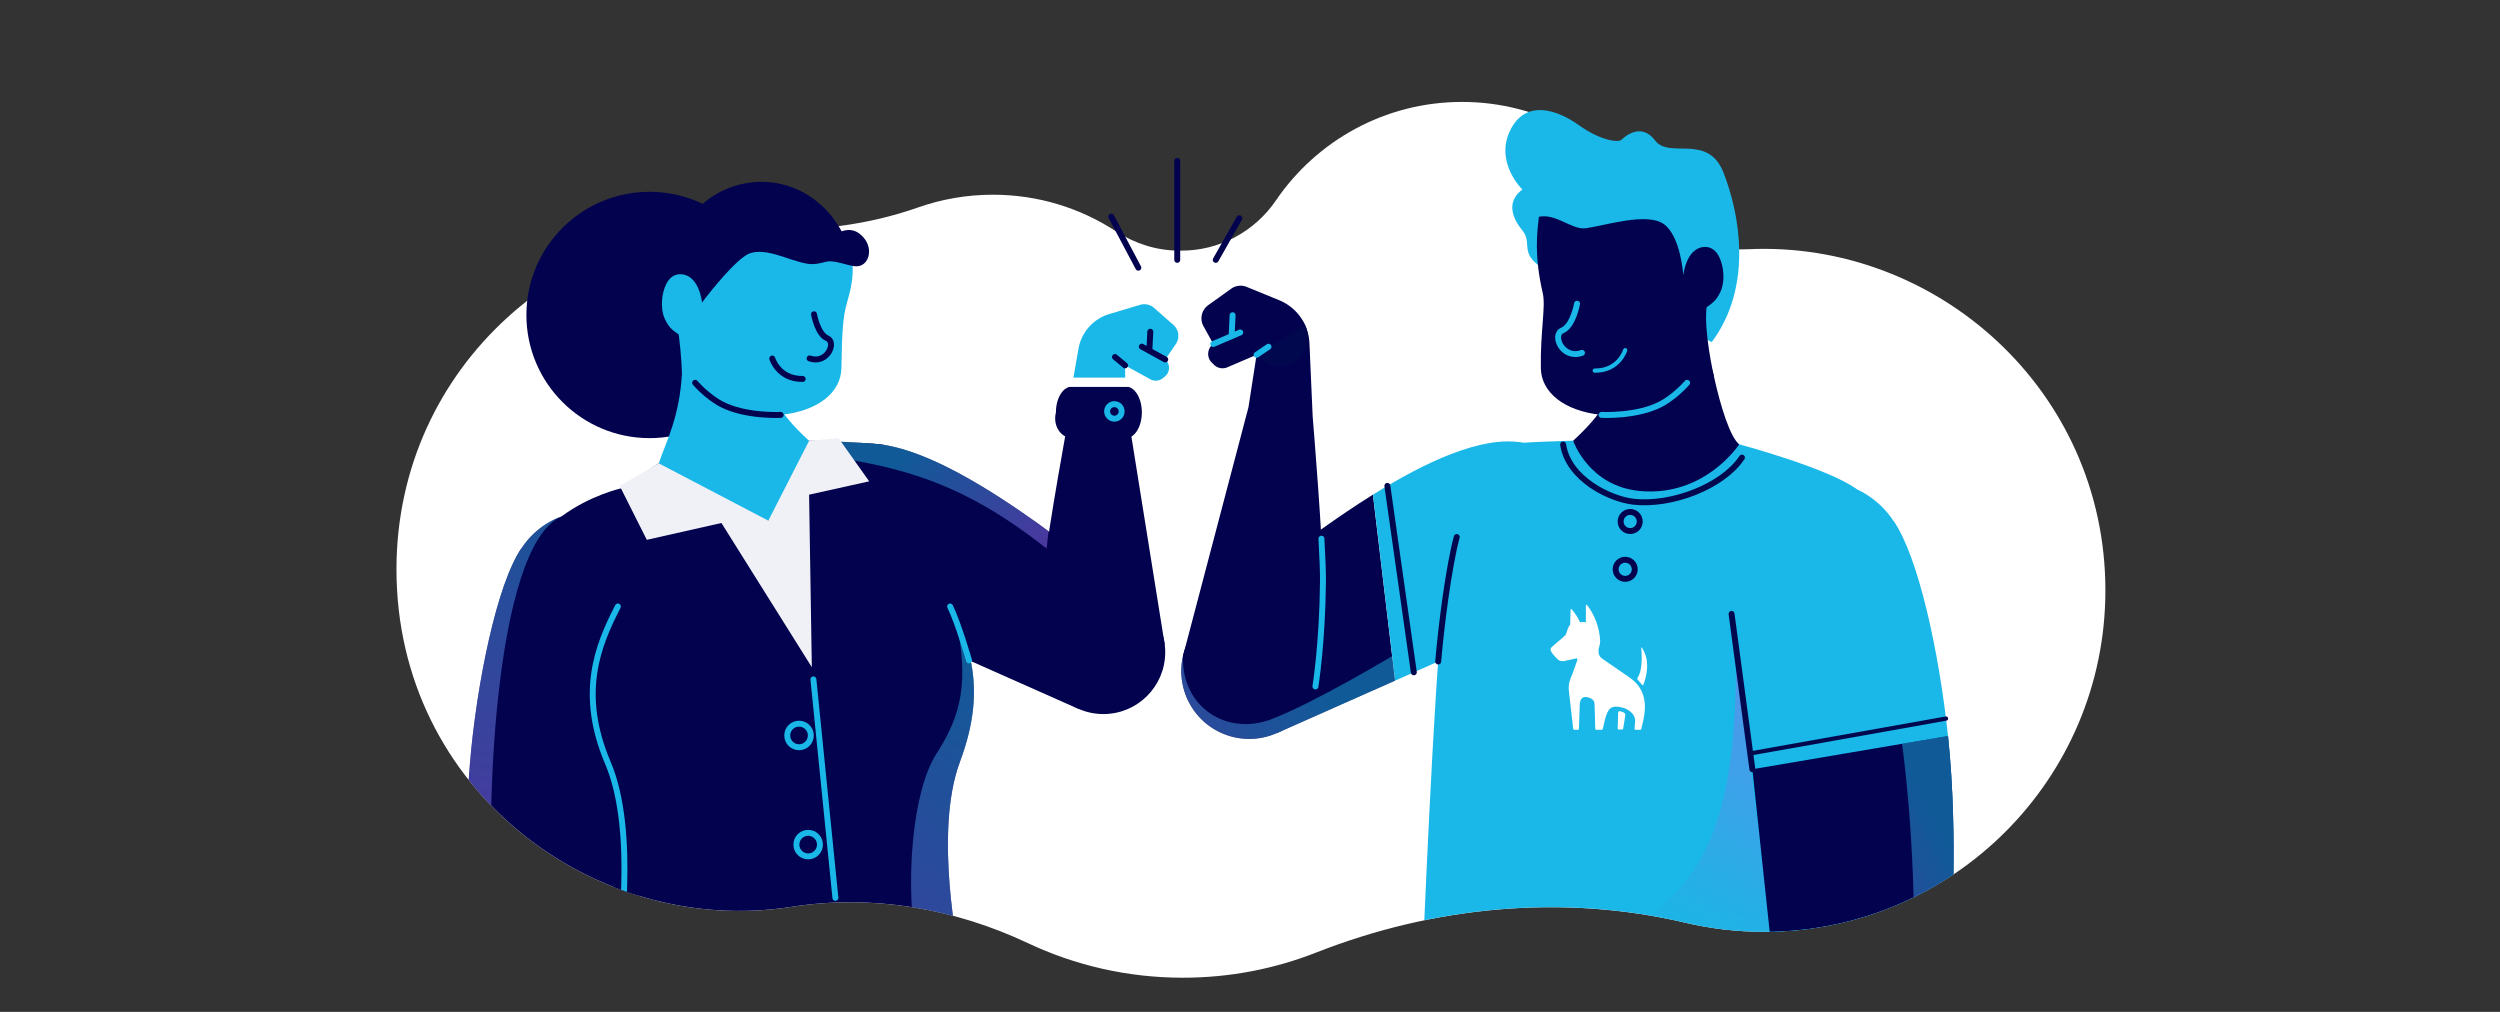
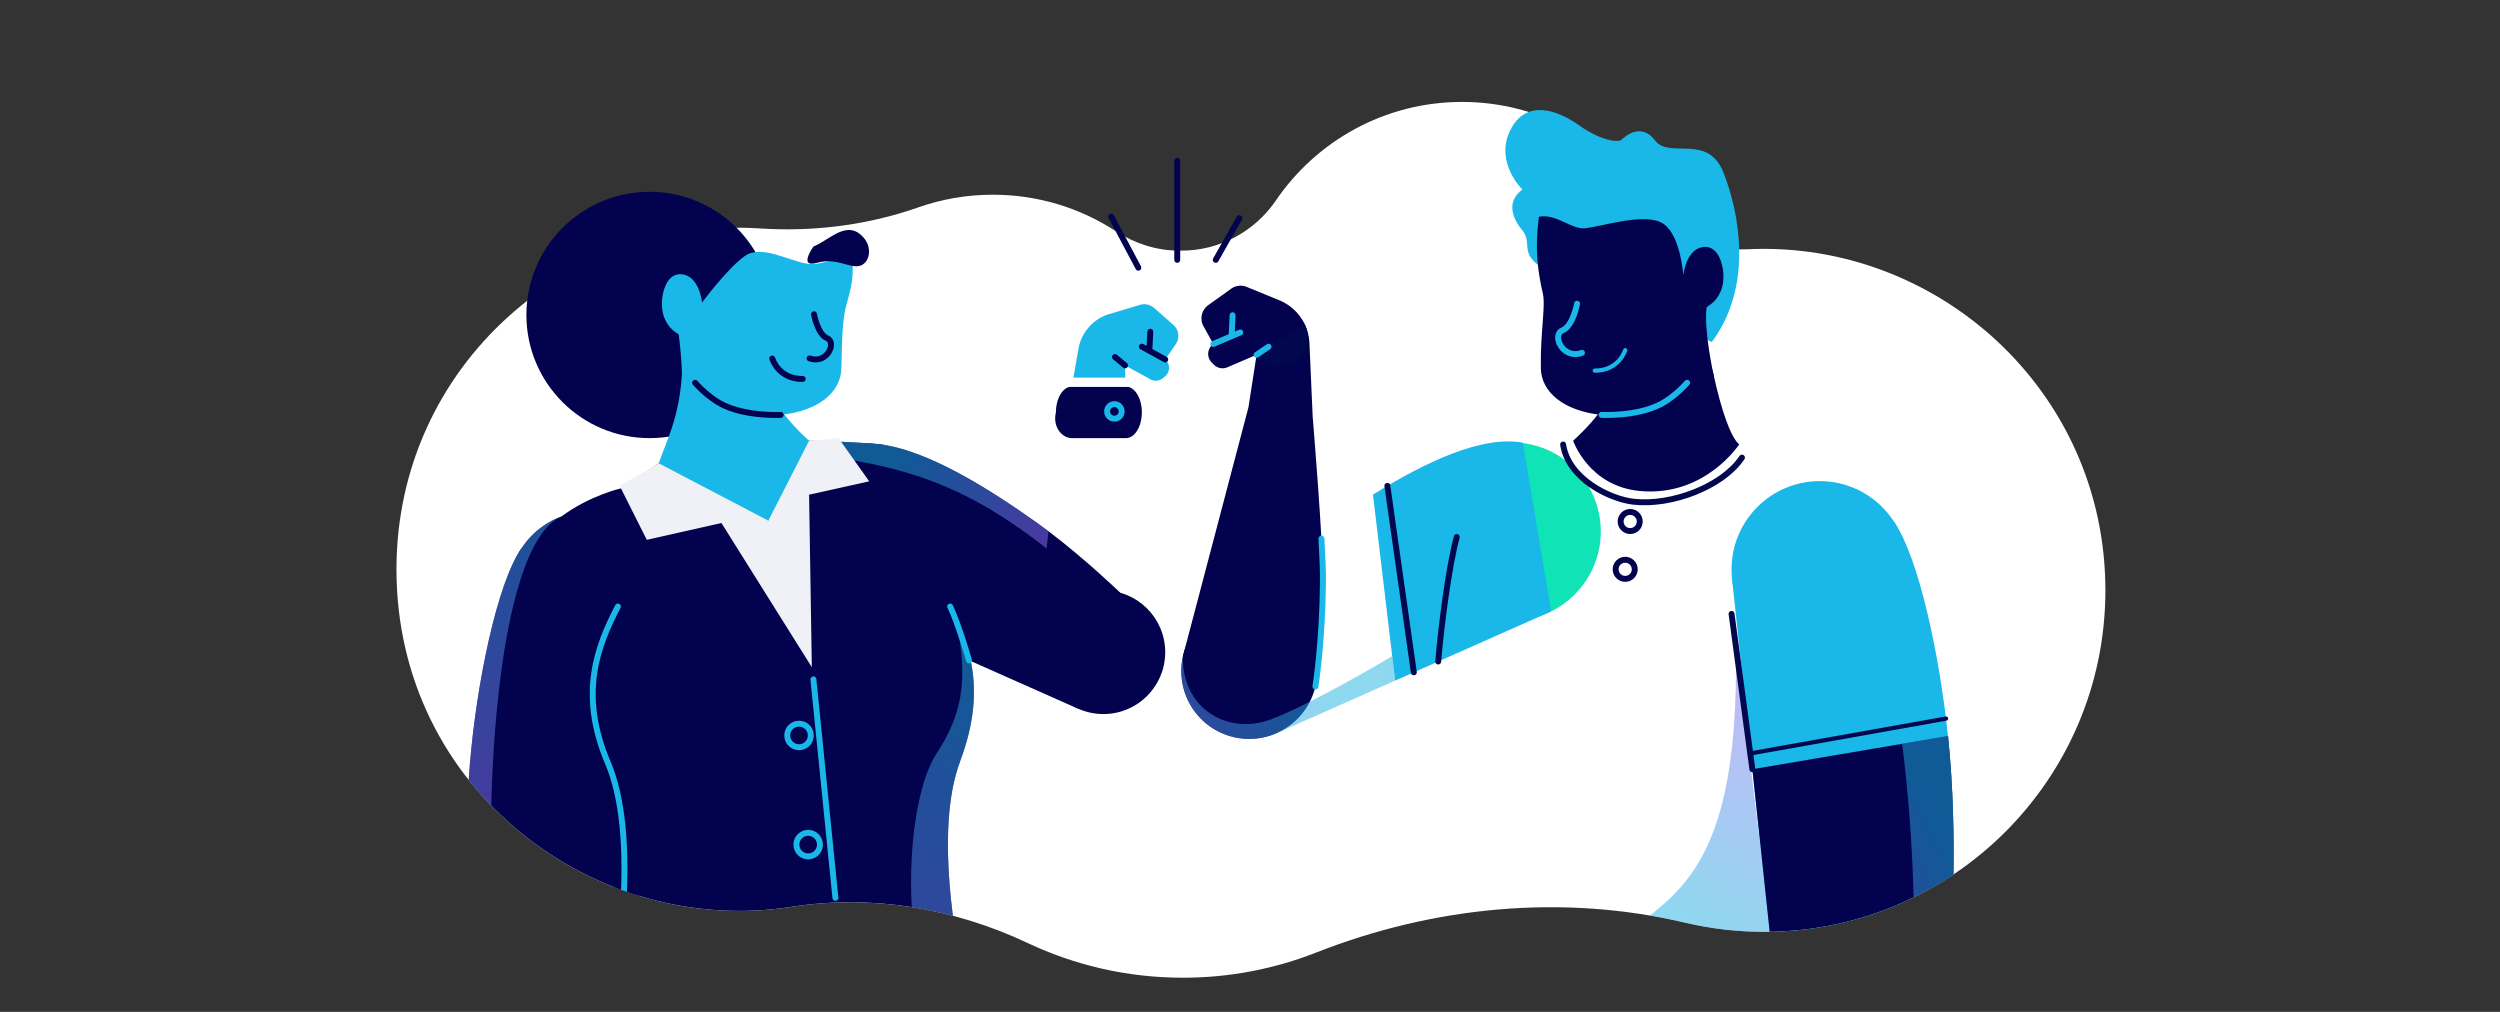
<svg xmlns="http://www.w3.org/2000/svg" xmlns:xlink="http://www.w3.org/1999/xlink" id="Layer_4" viewBox="0 0 841.99 340.79">
  <rect x="0" y="0" width="841.99" height="340.79" fill="#333333" stroke="none" />
  <defs>
    <linearGradient id="New_Gradient_Swatch_copy_3" x1="350.95" y1="201.51" x2="257.08" y2="98.46" gradientUnits="userSpaceOnUse">
      <stop offset="0" stop-color="#ae5ef3" />
      <stop offset=".48" stop-color="#1db2e2" />
      <stop offset=".7" stop-color="#1db3df" />
      <stop offset=".8" stop-color="#1db9d8" />
      <stop offset=".88" stop-color="#1ec3cb" />
      <stop offset=".95" stop-color="#20d2b8" />
      <stop offset="1" stop-color="#22e0a7" />
    </linearGradient>
    <linearGradient id="New_Gradient_Swatch_copy_3-2" x1="237.09" y1="389.19" x2="465.77" y2="57.82" xlink:href="#New_Gradient_Swatch_copy_3" />
    <linearGradient id="New_Gradient_Swatch_copy_3-3" x1="621.67" y1="209.97" x2="515.28" y2="429.12" xlink:href="#New_Gradient_Swatch_copy_3" />
    <linearGradient id="New_Gradient_Swatch_copy_3-4" x1="154.75" y1="323.5" x2="228.32" y2="-47.04" xlink:href="#New_Gradient_Swatch_copy_3" />
    <linearGradient id="New_Gradient_Swatch_copy_3-5" x1="337.24" y1="273.97" x2="553.96" y2="164.67" xlink:href="#New_Gradient_Swatch_copy_3" />
    <linearGradient id="New_Gradient_Swatch_copy_3-6" x1="587.92" y1="317.15" x2="729" y2="245.99" xlink:href="#New_Gradient_Swatch_copy_3" />
    <clipPath id="clippath">
      <path d="M397.19 11.55c-290.25 0-263.66 111.26-263.66 180.19 0 74.48 67.17 124.08 133.04 113.68 27.12-4.28 54.79.49 79.62 12.21 15.84 7.47 33.54 11.65 52.21 11.65 15.81 0 30.93-3 44.81-8.45 39.64-15.58 82.97-19.84 124.42-10.07 8.5 2 17.36 3.06 26.47 3.06 63.51 0 114.99-51.48 114.99-114.99 0-67.62-54.29-190.46-311.91-187.29z" style="fill:none" />
    </clipPath>
    <style>.cls-4,.cls-5,.cls-6{fill:none;stroke-linecap:round;stroke-linejoin:round}.cls-5{stroke:#02084e}.cls-6{stroke:#1ab8e8}.cls-9{fill:#02024e}.cls-10{fill:#fff}.cls-14{fill:#1ab8e8}.cls-4{stroke:#02024e}.cls-4,.cls-5,.cls-6{stroke-width:2px}</style>
  </defs>
  <g id="Artwork_781">
    <path class="cls-10" d="M588.53 83.95c-13.26.65-25.99-5.53-33.47-16.5-13.65-19.99-36.61-33.12-62.65-33.12s-49.04 13.15-62.68 33.17c-7.19 10.55-19.08 16.93-31.85 16.91h-.69c-7.61.02-14.99-2.36-21.36-6.52-11.9-7.78-26.13-12.31-41.42-12.31-8.8 0-17.25 1.5-25.11 4.26-17.1 6-35.23 8.28-53.32 7.1-63.65-4.17-122.45 45.88-122.45 114.81 0 74.48 67.17 124.08 133.04 113.68 27.12-4.28 54.79.49 79.62 12.21 15.84 7.47 33.54 11.65 52.21 11.65 15.81 0 30.93-3 44.81-8.45 39.64-15.58 82.97-19.84 124.42-10.07 8.5 2 17.36 3.06 26.47 3.06 63.51 0 114.99-51.48 114.99-114.99 0-67.62-57.12-117.99-120.57-114.89z" />
    <g style="clip-path:url(#clippath)">
      <path class="cls-9" d="M225.74 201.83c-1.26 15.02-14.45 26.18-29.48 24.93-8.87-.75-16.39-5.65-20.81-12.63a27.302 27.302 0 0 1-4.11-16.85c.38-4.62 1.9-8.89 4.26-12.53 3.22-4.98 8-8.81 13.59-10.84 3.61-1.33 7.55-1.9 11.63-1.56 15.02 1.25 26.18 14.45 24.93 29.47z" />
      <path class="cls-9" d="M225.74 201.83 212.69 324.3l-45.7-3.82-8.71-.72s-2.66-30.85 0-62.74c2.26-27.06 9.19-60.67 17.3-72.26l3.55 1.21 3.87 1.32 42.73 14.55z" />
      <circle cx="291.21" cy="176.96" r="27.3" style="fill:#0ac3ec" />
      <path class="cls-9" d="m377.27 199.62-14.05 39.13L327 222.67l-47.87-21.24 7.81-46.46.88-5.22c1.87-.34 3.84-.45 5.91-.35 1.17.06 2.36.18 3.58.37h.02c.07 0 .12.02.19.03 15.98 2.45 36.07 15.13 51.88 26.38 1.26.89 2.52 1.82 3.77 2.77 12.38 9.35 24.12 20.67 24.12 20.67z" />
      <circle class="cls-9" cx="371.62" cy="219.67" r="20.82" />
-       <path class="cls-9" d="m350.98 222.4 41.3-5.26-12.47-77.84-19.9 1.21s-7.03 38.31-8.05 49.53c-1.73 19.03-.88 32.35-.88 32.35z" />
      <path class="cls-9" d="M379.21 147.56h-18.22c-3.47-.03-6.53-3.96-5.36-8.68 0-4.8 2.4-8.68 5.36-8.68h18.22c2.96 0 5.36 3.89 5.36 8.68 0 4.8-2.4 8.68-5.36 8.68zM323.31 256.58c-9.01 23.9-.19 65.11-.19 65.11H212.68s-24.77-91.51-21.28-111.87c3.5-20.37-2.23-35.93-2.23-35.93 9.59-7.09 19.92-9.39 19.92-9.39l12.75-8.46s28.83 17.07 50.63-7.6c0 0 4.59.09 10.1.32.82.03 1.66.07 2.51.11 2.93.14 5.97.32 8.6.53 1.32.11 2.53.24 3.58.37h.02c.07 0 .12.02.19.03 1.97.44 4.33 3.99 6.78 9.08 7.47 15.53 15.72 45.38 15.72 45.38 2.91 5.64 5.57 11.59 6.99 18.41.07.37.15.75.22 1.13 1.67 9.02 1.1 19.54-3.89 32.78z" />
      <path d="m353.15 178.95-.66 5.8c-17.06-13.41-31.55-21.08-48.21-25.87-5.49-1.58-11.22-2.85-17.36-3.91-.43-.08-.87-.15-1.31-.23l-3.29-5.77s.1-.07.28-.21c.82.03 1.66.07 2.51.11 2.93.14 5.97.32 8.6.53 1.17.06 2.36.18 3.58.37h.02c.07 0 .12.02.19.03 15.98 2.45 36.07 15.13 51.88 26.38 1.26.89 2.52 1.82 3.77 2.77z" style="fill:url(#New_Gradient_Swatch_copy_3);opacity:.5" />
      <path d="M323.31 256.58c-9.01 23.9-.19 65.11-.19 65.11h-14.21c-4.37-24.3-1.64-55.32 6.51-67.88 8.47-13.06 10.94-24.59 6.55-44.8 0 0 2.75 6.25 5.23 14.79 1.67 9.02 1.1 19.54-3.89 32.78z" style="fill:url(#New_Gradient_Swatch_copy_3-2);opacity:.5" />
      <path class="cls-6" d="M208.1 204.27c-6.88 13.31-13.29 29.37-3.35 52.7 10.04 23.55 3.44 64.73 3.44 64.73" />
      <circle class="cls-9" cx="218.77" cy="106.08" r="41.48" />
      <path class="cls-6" d="M320 204.27c2.81 5.8 6.37 18.14 6.37 18.14" />
      <path class="cls-14" d="M221.87 156.05c2.3-7 7.05-15.27 7.84-30.72.37-7.09 6.24-12.65 13.34-12.65 5.88 0 11.06 3.85 12.78 9.47 3.11 10.13 6.23 16.77 16.66 26.3 0 0-6.5 24.53-13.72 26.9-8.05 2.65-36.9-19.3-36.9-19.3z" />
-       <path class="cls-9" d="M287.01 87.39c-4.04-17.66-19.3-28.66-35.93-25.65-16.64 3.01-26.62 18.96-26.72 34-.1 15.05 5.41 30.77 5.41 30.77l57.25-39.13z" />
      <path class="cls-14" d="M285.19 102.21c-1.27 4.51-1.61 9.34-1.81 21.81-.13 7.93-7.53 14.37-20.45 15.72 0 0-11.94.62-20.05-3.68-5.37-2.85-13.23-5.19-13.23-10.59 0 0-.05-4.91-1.05-12.8-1.18-.98-3.17-1.73-4.78-5.47-1.46-3.39-1.03-8.28.53-11.46 1.06-2.16 2.77-3.58 5.21-3.37 6.02.52 6.88 9.53 6.88 9.53s8.66-11.64 14.4-15.67c5.74-4.02 14.85 1.76 21.37 2.64 4.72.64 8.82-2.64 14.8-1.48.68 5.79-.55 10.34-1.82 14.82z" />
      <path class="cls-9" d="M273.99 83c4.54-1.67 10.18-8.03 15.2-4.49 5.02 3.54 4.09 9.67.68 10.93-3.41 1.26-8.04-2.85-14.64-.94-6.6 1.91-1.24-5.5-1.24-5.5z" />
      <path class="cls-4" d="M274.15 105.84s1.2 6.74 4.45 8.08c3.25 1.34 0 8.89-5.93 6.79M260.09 120.75s2.08 6.96 10.25 6.88M262.93 139.74s-11.94.62-20.05-3.68c-2.73-1.45-6.1-4.13-8.76-7.13" />
      <path class="cls-14" d="m360.99 130.19 2.24-12.74c.97-5.55 5-10.08 10.4-11.69l10.36-3.09c1.64-.49 3.41-.1 4.69 1.03l6.49 5.7a4.942 4.942 0 0 1 .81 6.53l-3.53 5.14a3.753 3.753 0 0 1-.13 5.74l-.72.58a3.742 3.742 0 0 1-4.1.39l-8.57-4.72.06 7.13H361z" />
      <path class="cls-4" d="m392.44 121.07-7.87-4.32M387.09 118.14l.33-6.41M378.92 123.06l-3.4-2.82" />
      <circle cx="509.13" cy="179" r="30.01" style="fill:#10e3b6" />
-       <path class="cls-9" d="m469.86 229.23-39.89 17.7v-.02l-3.52-9.77-3.82-10.62-8.11-22.58v-.02s15.43-14.89 30.34-25.54c.11-.08.2-.15.31-.23 5.39-3.83 11.21-7.81 17.22-11.55l6.22 52.22 1.24 10.42z" />
      <path class="cls-14" d="m522.42 205.91-37.05 16.44-15.5 6.88-1.24-10.42-6.22-52.22c17.59-10.98 36.71-20.01 50.47-17.5l9.55 56.81z" />
      <path class="cls-9" d="M443.62 226.89c-.06 1.4-.24 2.8-.58 4.2v.06c0 .02 0 .03-.02.04-.03.18-.08.36-.13.54a23.88 23.88 0 0 1-1.04 3.09c-2.36 5.63-6.71 9.81-11.89 12.1a22.833 22.833 0 0 1-18.08.16c-10.39-4.35-15.87-15.48-13.48-26.1v-.03c.12-.54.27-1.1.44-1.64v-.02c.23-.72.49-1.45.79-2.16 2.8-6.69 8.42-11.35 14.89-13.17 4.81-1.36 10.1-1.17 15.06.92 9.07 3.8 14.4 12.75 14.03 22.03z" />
      <circle class="cls-14" cx="612.88" cy="191.74" r="29.7" />
      <path class="cls-14" d="m656.68 322.54-59.21 4.95-7.29-68.42-6.91-64.85 54.57-18.58c8.21 11.71 15.29 44.1 18.23 72.24.23 2.16.42 4.3.6 6.39 2.9 34.71 0 68.27 0 68.27z" />
-       <path class="cls-14" d="M479.2 321.69h129.46s5.74-91.5 2.25-111.87c-3.5-20.36 14.4-45.07 14.4-45.07-9.6-7.1-39.55-15.11-39.55-15.11s-34.14 23.46-55.94-1.21c0 0-6.05.12-12.61.43-4.4.21-9.03.5-12.2.89-7.89.97-16.43 34.61-19.22 57.22-2.8 22.61-6.59 114.7-6.59 114.7z" />
      <path d="M536.68 322.86c22.59-20.47 49.34-20.81 47.96-105.16l13.44 109.39-61.4-4.23z" style="fill:url(#New_Gradient_Swatch_copy_3-3);opacity:.5" />
      <path class="cls-9" d="M585.77 149.66c-2.91-2.28-6.17-12.07-8.6-23.24-1.54-7.1-7.6-12.32-14.84-12.83-7.45-.52-14.33 4.07-16.68 11.16-2.89 8.72-6.33 15-15.83 23.69 0 0 5.22 15.29 22.43 16.92 21.99 2.08 33.51-15.71 33.51-15.71z" />
      <path class="cls-14" d="M517.98 89.21c-5.83-4.44-1.96-7.59-5.26-11.61s-5.59-9.61 0-13.77c0 0-9.32-9.04-4.16-19.79 5.16-10.76 15.78-7.17 23.23-1.86 7.46 5.31 13.34 5.88 14.34 4.88s6.6-6.02 11.33.29 17.73-2.58 22.99 10.76c5.26 13.34 10.2 38.08-3.92 57.08l-58.56-25.97z" />
      <path class="cls-9" d="M519.6 98.73c1.04 4.56-.85 12.82-.65 25.29.13 7.93 7.53 14.37 20.45 15.72 0 0 14.36 1.25 22.46-3.06 5.37-2.85 15.31-4.87 15.31-10.27 0 0-3.4-15.05-2.39-22.93 1.18-.98 3.17-1.73 4.78-5.47 1.46-3.39 1.03-8.28-.53-11.46-1.06-2.16-2.77-3.58-5.21-3.37-6.02.52-6.88 9.53-6.88 9.53s-.87-13.25-6.61-17.27-19.73.55-26.25 1.43c-4.72.64-9.8-5.03-15.78-3.87-.68 5.79-1.58 13.19 1.29 25.72z" />
      <g>
        <path class="cls-9" d="m442.12 140.64-1.13-25.6c-.15-1.94-.64-3.81-1.41-5.53l-16.36 9.97-2.74 17.68-22.06 83.8 44.62 10.22s2.36-14.49 2.54-35.49c.1-12.39-3.45-55.06-3.45-55.06z" />
        <circle cx="430.86" cy="113.69" r="9.63" style="fill:#02084e" />
      </g>
      <path class="cls-9" d="m430.87 101.13-10.99-4.5a5.432 5.432 0 0 0-5.24.62l-7.72 5.53a5.458 5.458 0 0 0-1.6 7.06l3.31 6.01c-2.08 1.5-2.31 4.51-.48 6.3l.72.71a4.124 4.124 0 0 0 4.44.87l9.89-4.24 16.36-9.97a16.38 16.38 0 0 0-8.7-8.39z" />
      <path class="cls-6" d="m408.63 115.85 9.08-3.88M414.8 113.21l.33-7.04M423.21 119.49l4.02-2.72M443.03 231.19s2.36-14.49 2.54-35.49c.03-3.18-.19-8.34-.52-14.27" />
      <path class="cls-5" d="M484.38 222.79c.98-11.76 3.54-31.9 6.25-41.93" />
      <path class="cls-6" d="M531.15 102.29s-1.33 7.5-4.95 8.99c-3.62 1.49 0 9.9 6.6 7.56" />
      <path d="M547.36 117.94s-2.08 6.96-10.25 6.88" style="stroke:#1ab8e8;stroke-linecap:round;stroke-linejoin:round;stroke-width:1.43px;fill:none" />
      <path class="cls-6" d="M539.4 139.74s11.94.62 20.05-3.68c2.73-1.45 6.1-4.13 8.76-7.13" />
      <path class="cls-9" d="m656.68 322.54-23.84 1.99-35.36 2.96-7.29-68.42 41.02-6.97 24.88-4.22c.23 2.16.42 4.3.6 6.39 2.9 34.71 0 68.27 0 68.27z" />
      <path class="cls-5" d="m590.19 259.07-7.01-52.31M467.26 163.64l8.91 62.79" />
      <path style="stroke:#02084e;stroke-linecap:round;stroke-linejoin:round;stroke-width:1.43px;fill:none" d="m589.48 253.76 65.93-11.75" />
      <path class="cls-5" d="M526.45 149.71c1.76 11.65 15.79 18.35 23.64 19.26 12.89 1.49 30.13-5.14 36.59-14.85" />
      <circle class="cls-4" cx="549.04" cy="175.64" r="3.22" />
      <circle class="cls-4" cx="547.36" cy="191.74" r="3.22" />
      <path d="M189.18 173.91c-22.86 9.68-26.75 103.19-22.19 146.57l-8.71-.72s-2.66-30.85 0-62.74c2.26-27.06 9.19-60.67 17.3-72.26 3.22-4.98 8-8.81 13.59-10.84z" style="fill:url(#New_Gradient_Swatch_copy_3-4);opacity:.5" />
      <path d="m468.88 220.97.99 8.26-39.89 17.7v-.02c-5.55 2.44-12.06 2.69-18.08.16-10.39-4.35-15.87-15.48-13.48-26.1-.56 17.23 14.78 26.94 29.66 21.29 14.65-5.56 40.8-21.29 40.8-21.29z" style="fill:url(#New_Gradient_Swatch_copy_3-5);opacity:.5" />
      <path d="m656.68 322.54-12.09 1.01c.7-40.71-3.99-73.05-3.99-73.05l15.48-2.63c.23 2.16.42 4.3.6 6.39 2.9 34.71 0 68.27 0 68.27z" style="opacity:.5;fill:url(#New_Gradient_Swatch_copy_3-6)" />
    </g>
    <path class="cls-4" d="m383.39 90.16-9.13-17.2M396.49 87.52V54.17M409.46 87.52l7.94-14.03" />
    <path class="cls-10" d="M360.14 127.18h19.78v3.1h-19.78z" />
    <circle class="cls-6" cx="375.32" cy="138.56" r="2.45" />
    <path style="fill:#f0f1f7" d="m272.5 148.45 9.92-.89 10.32 14.55-20.24 4.5.92 58.1-30.44-48.57-25.14 5.67-9.13-18.17 13.16-7.59 36.9 19.3 13.73-26.9z" />
    <path class="cls-6" d="m273.95 228.81 7.41 73.58" />
    <circle class="cls-6" cx="269.11" cy="247.7" r="3.97" />
    <circle class="cls-6" cx="272.19" cy="284.46" r="3.97" />
  </g>
  <g id="Artwork_3">
    <g id="Artwork_3-2">
-       <path class="cls-10" d="M545.7 239.55c-.34-.09-.68.08-.7.44l-.18 5.35c0 .21.15.37.35.37h1.15c.17 0 .32-.13.35-.3.29-1.85.71-4.2.72-4.54a.936.936 0 0 0-.19-.62c-.22-.28-.89-.53-1.51-.7M553.03 230.64c.14.17.39.12.47-.08.65-1.66 2.7-7.77-.52-12.42a.132.132 0 0 0-.24.09c.19 1.7.63 7.37-1.27 10.11-.09.13-.09.32.02.45l1.54 1.85z" />
      <path class="cls-10" d="M549.24 228.46s-3.54-2.44-6.24-4.29c-1.67-1.15-3.06-2.14-3.23-2.24-.83-.51-1.25-1.18-1.35-1.95-.03-.26-.06-.79-.06-.79 0-.42.07-.86.25-1.33 0-.01 0-.03.01-.04.2-.62.31-1.28.31-1.96V215.71c-.26-4.4-1.88-8.73-4.43-11.94-.13-.17-.39-.07-.39.15v5.68c-.34-.14-1.58-.1-1.98-.05-.72-1.67-1.64-2.94-2.76-4.34-.13-.16-.4-.07-.4.15l-.14 4.98s0 .1-.04.13c-.84.73-1.16 3-1.54 3.42-.71.79-3.93 3.31-4.69 4.11-.58.62-.71 1.31 2.04 4.04.92.89 2.2.6 2.2.6l4.04-.88c.28-.07.49.12.42.42-.02.11-.06.23-.1.37-.11.35-.88 2.49-1.46 4.11-.87 2.16-1.56 3.44-1.31 6.03l1.45 12.77s.17.34.35.34h1.24c.19 0 .34-.18.35-.37.06-1.88.17-5.96.27-8.06.09-1.75.72-2.89 2.5-2.58 1.19.32 2.5.71 2.5 2.56l.23 8.07c0 .2.16.37.35.37h1.84c.17 0 .31-.14.35-.31.21-1.03.48-2.15.76-3.28 1-3.35 1.68-5.17 6.61-3.66 0 0 3.81 1.37 3.51 4.65-.04.46-.11 1.09-.2 2.19-.01.21.14.41.35.41h1.59c.16 0 .3-.13.34-.29.29-1.16.61-2.54.75-3.23.95-4.47.86-10.01-4.27-13.78" />
    </g>
  </g>
</svg>